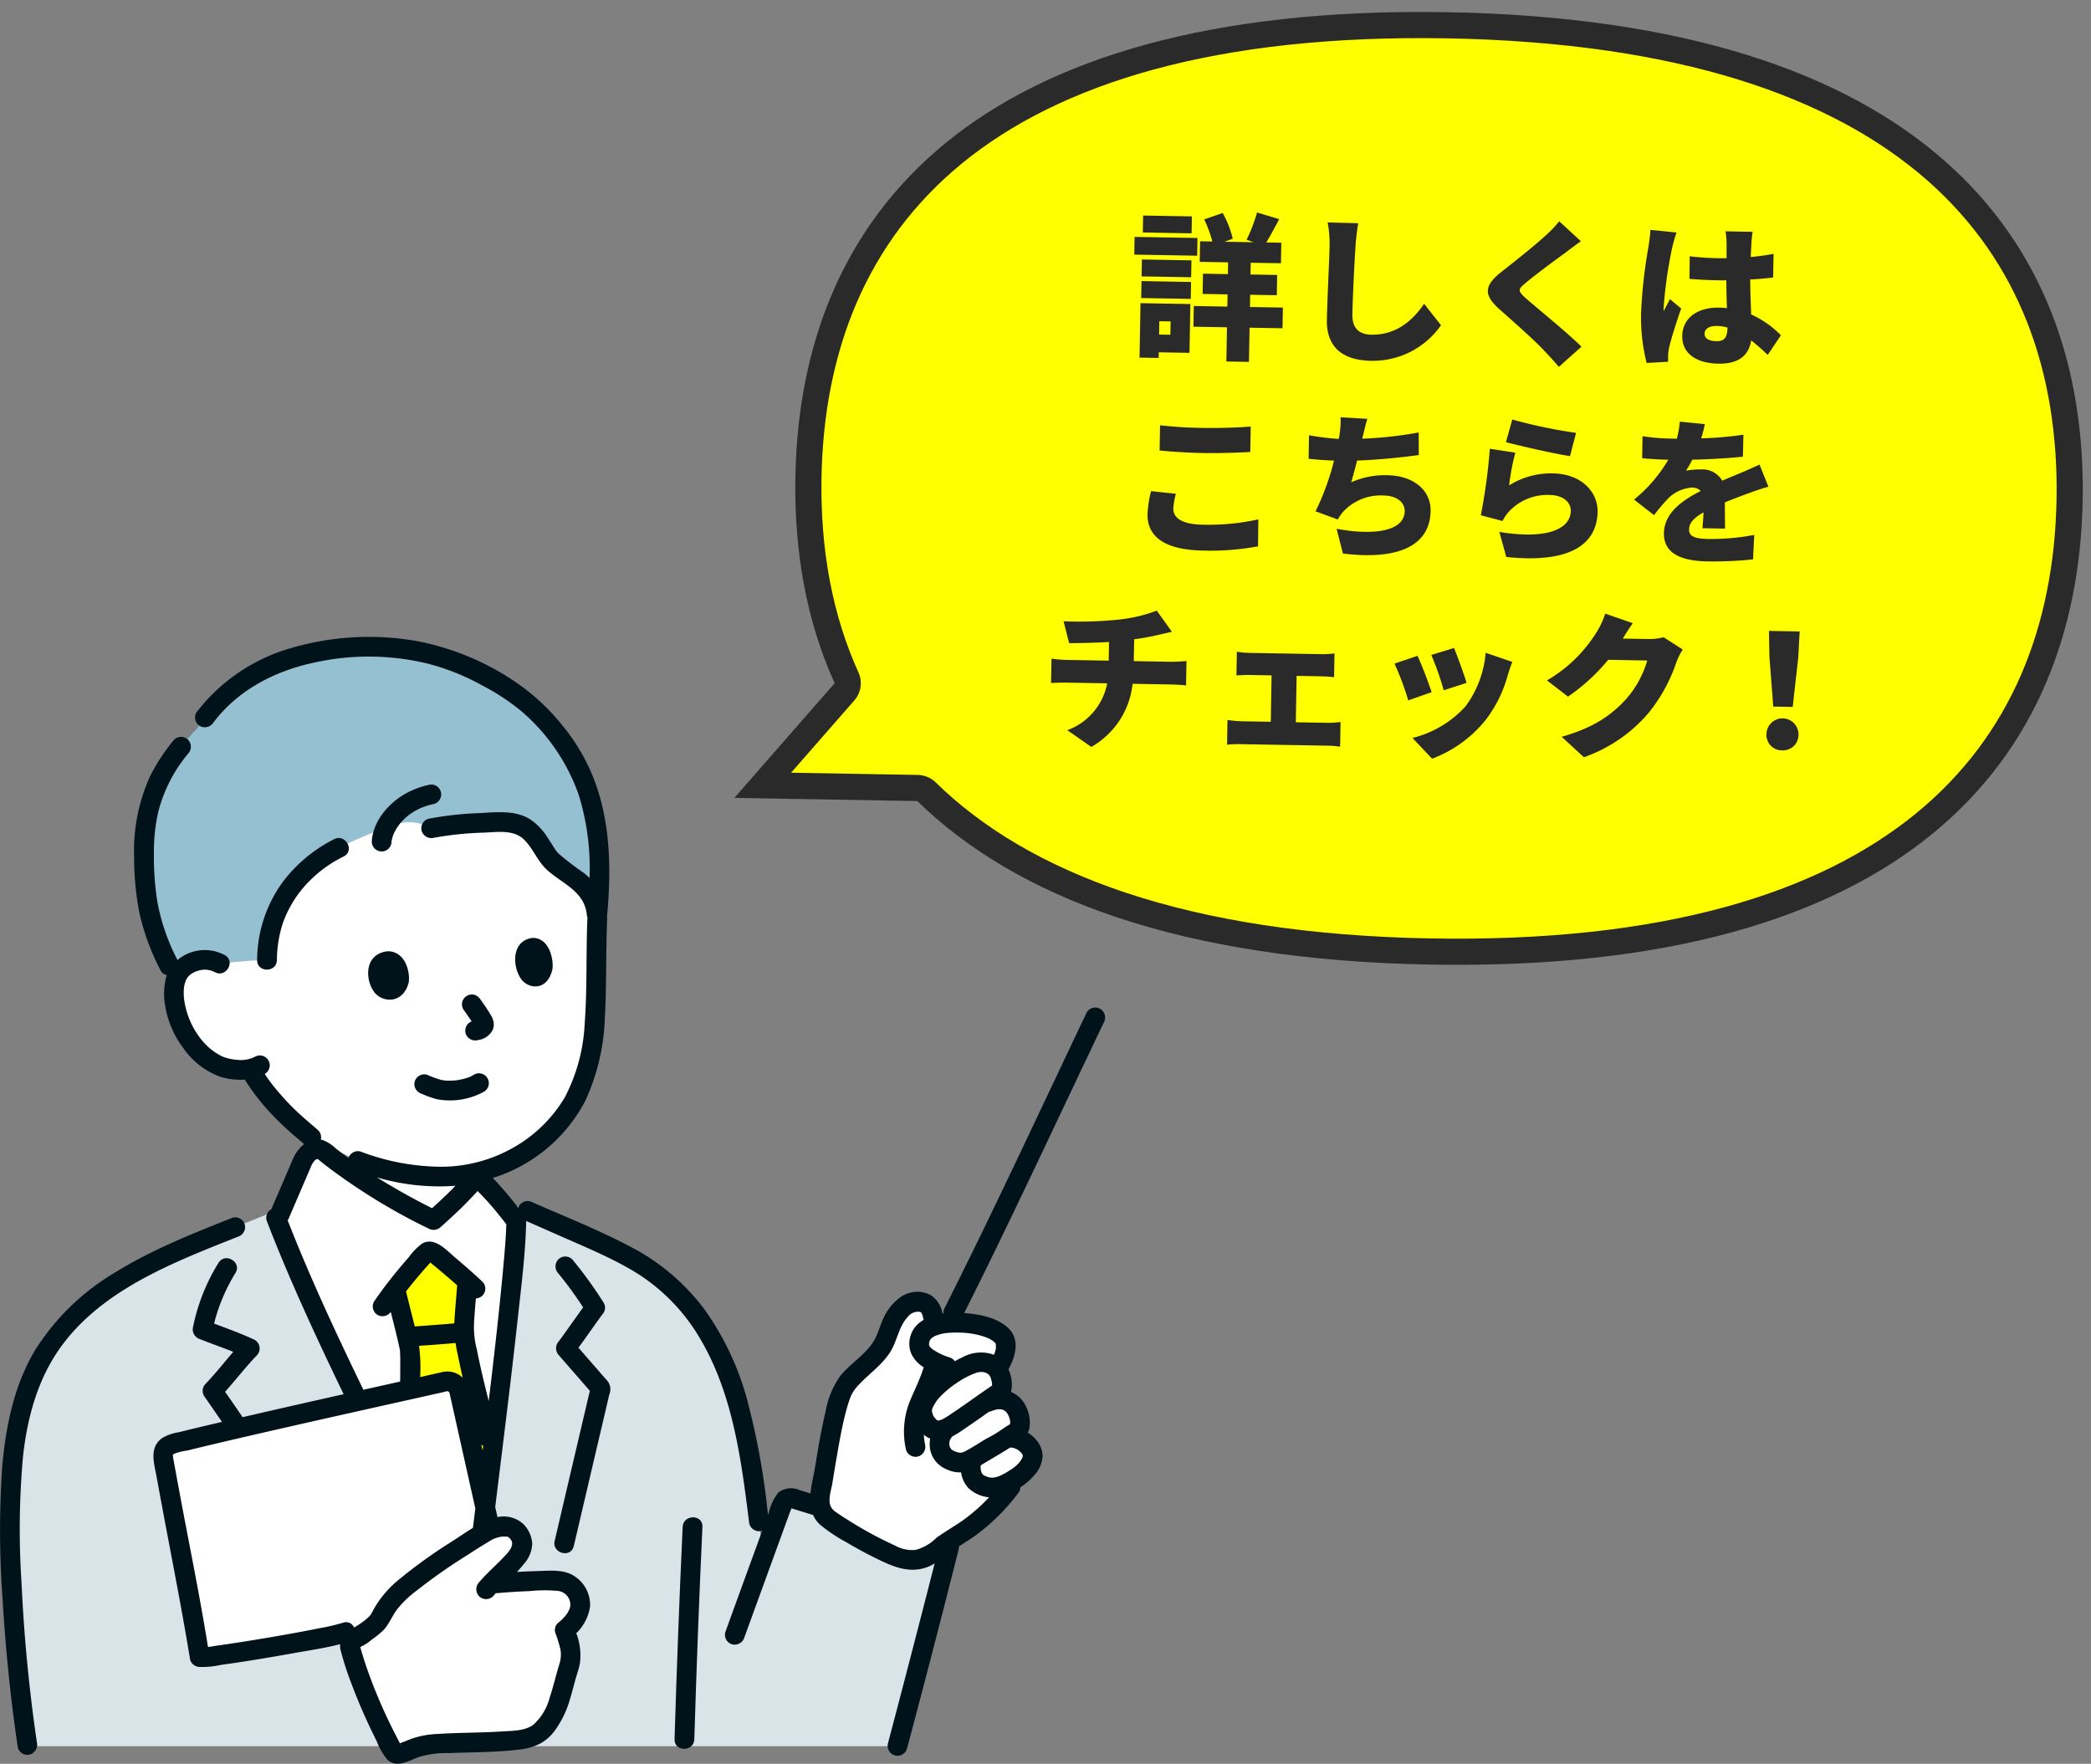
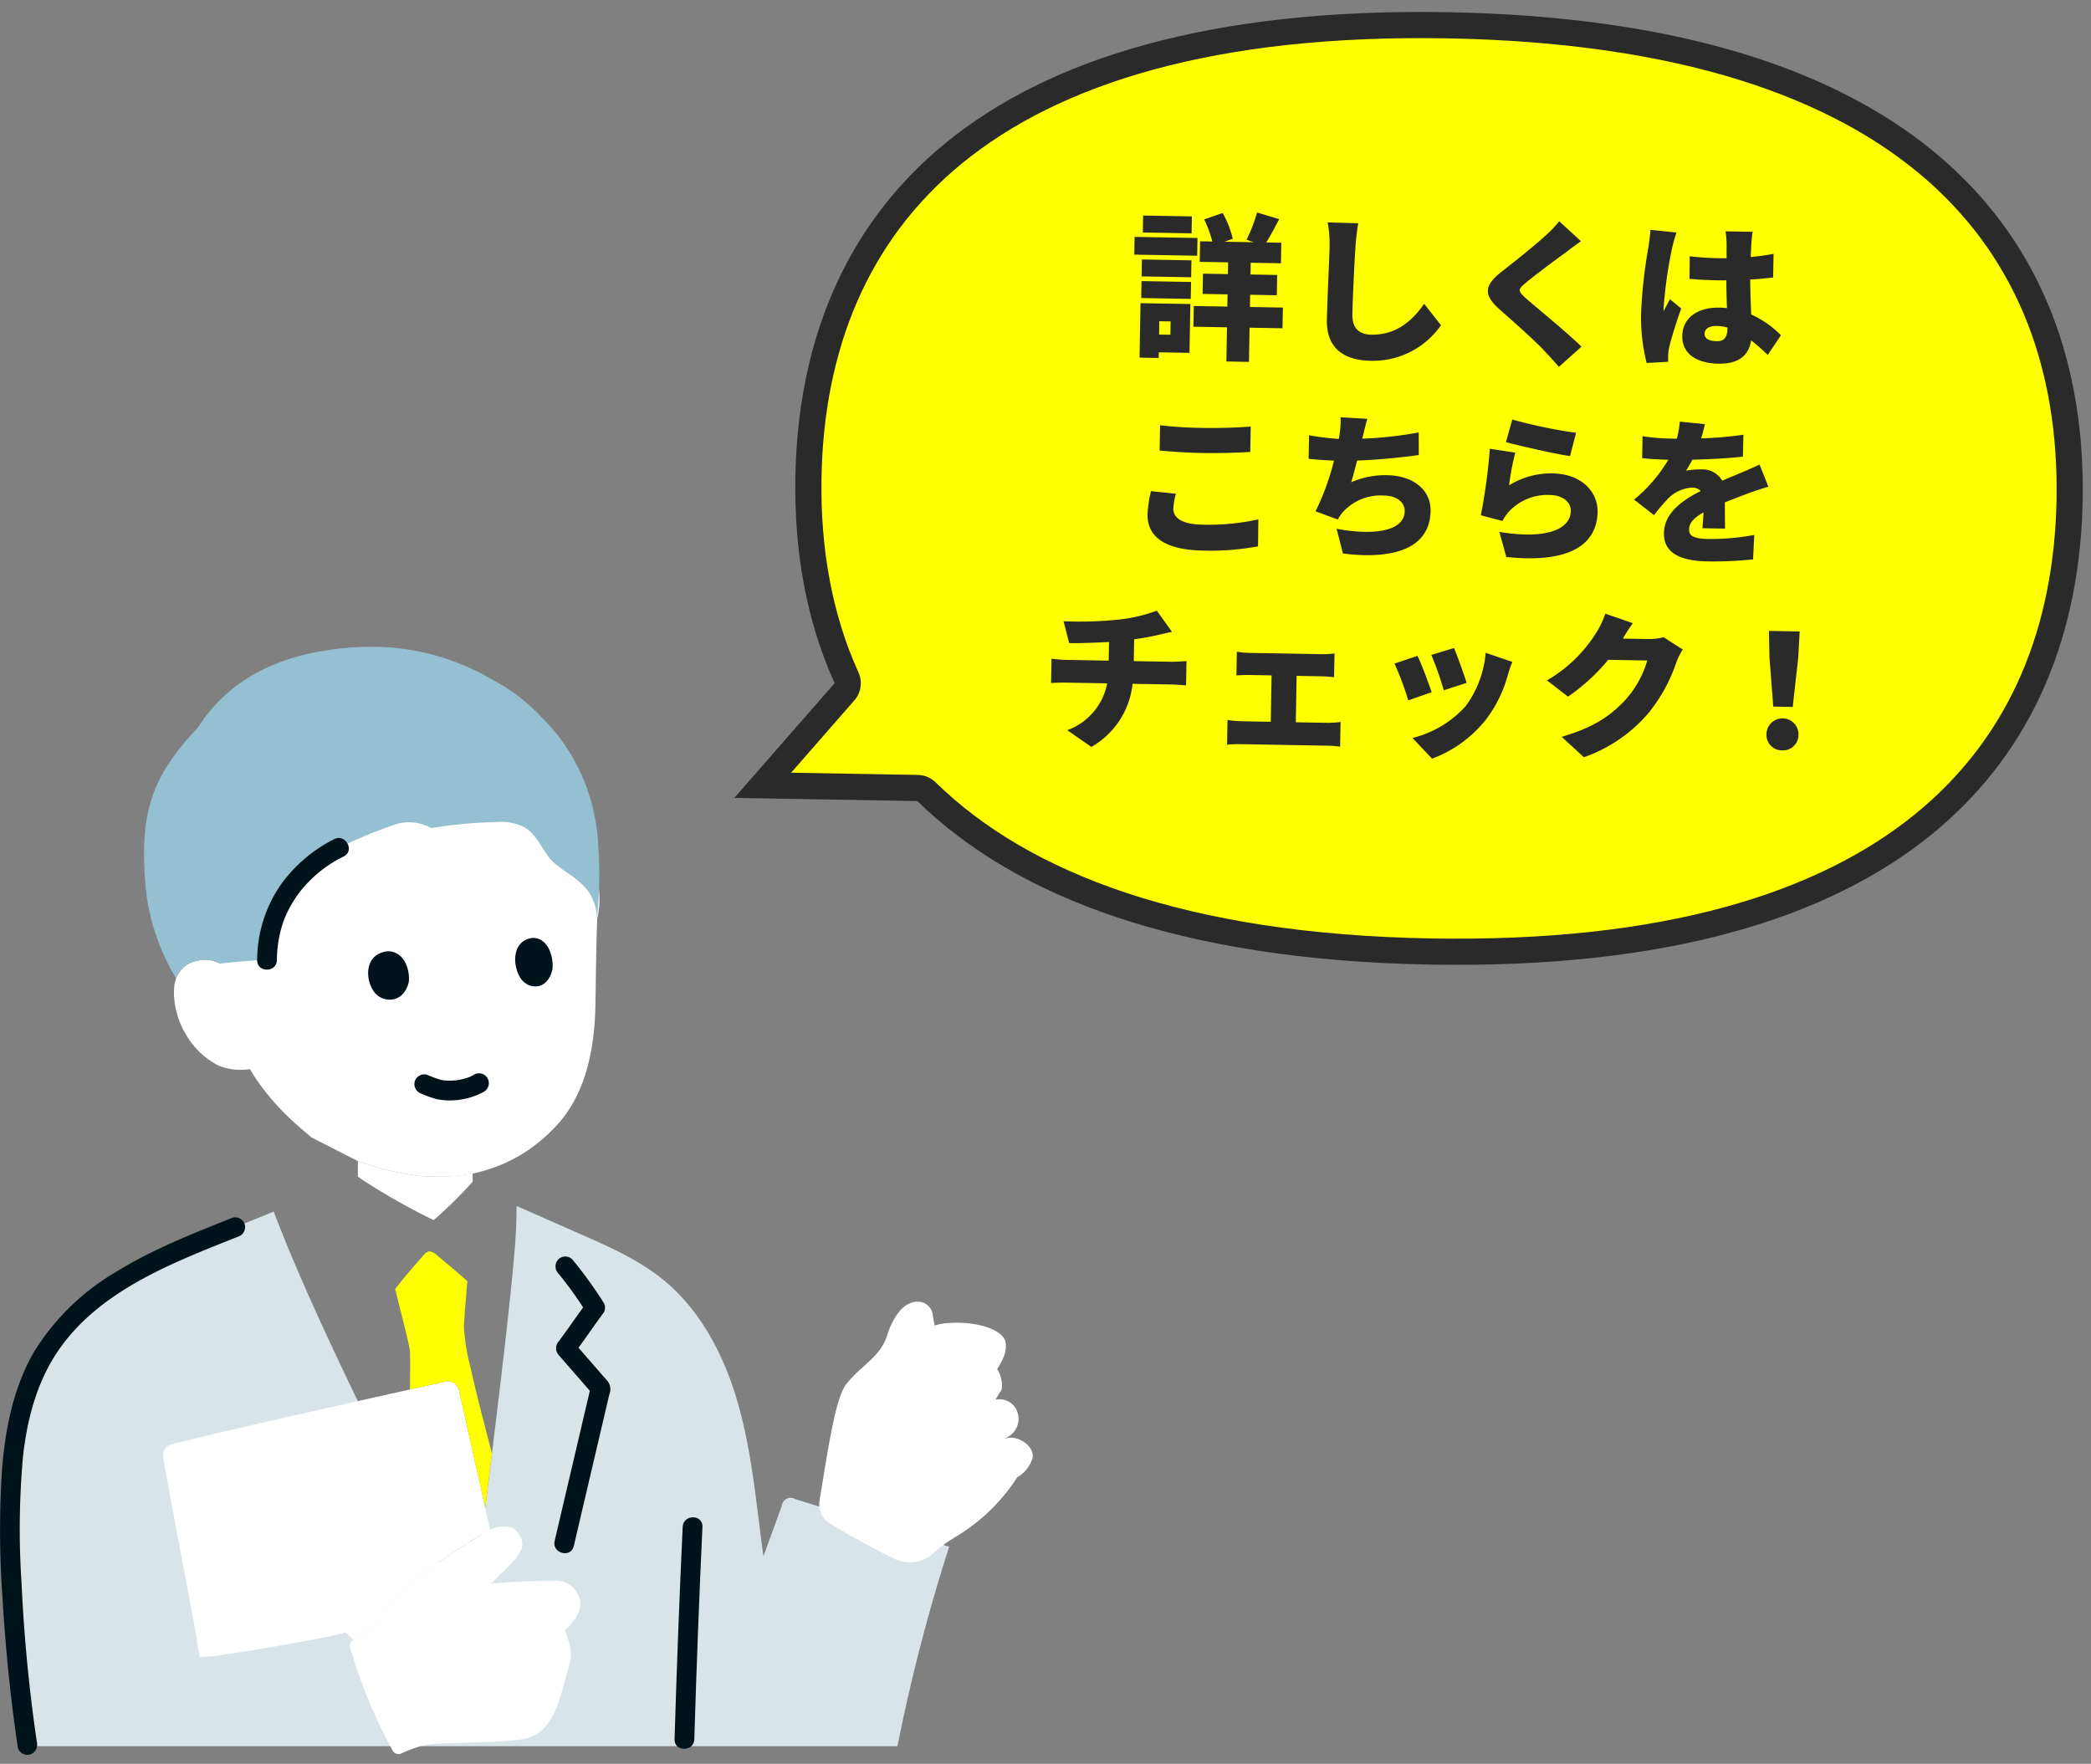
<svg xmlns="http://www.w3.org/2000/svg" width="319.941" height="269.865" viewBox="0 0 319.941 269.865">
  <rect x="0" y="0" width="319.941" height="269.865" fill="#808080" stroke="none" />
  <g id="img_top_check" transform="translate(-45.299 -360.135)">
    <g id="グループ_37" data-name="グループ 37" transform="translate(45.299 457.582)">
-       <path id="パス_347" data-name="パス 347" d="M175.693,172.124c1.745-14.159,3.758-30.951,3.876-36.709-.992-1.282-1.81-2.331-2.741-3.406-.7-.808-1.463-1.632-2.413-2.579a1.272,1.272,0,0,0-1.528-.055,67,67,0,0,1-5.971,5.873,85.938,85.938,0,0,1-16.744-10.459c-1.173-.955-2.537-.021-3.2,1.212l-3.6,8.37-.4.936c6.719,17.341,19.145,41.3,27.125,57.348h3.133c.313-3.217,1.334-11.316,2.468-20.53" transform="translate(-100.564 -46.015)" fill="#fff" />
      <path id="パス_348" data-name="パス 348" d="M129.789,65.783a4.665,4.665,0,0,0-3.421-.441,4.211,4.211,0,0,0-3.272,2.709c-.819,2.324.026,6.112,1.358,8.292a12.21,12.21,0,0,0,5.073,5.007,8.881,8.881,0,0,0,4.872.567c.256.43.42.707.42.707.623,1.052,2.037,2.864,2.037,2.864a39.033,39.033,0,0,0,4.8,5.031l2.132,1.838,7.12,3.631a43.065,43.065,0,0,0,9.063,2.227,32.433,32.433,0,0,0,3.244.161A23.639,23.639,0,0,0,180.688,91.2c4.76-4.648,6.409-11.463,6.569-18.851.093-4.261.092-8.884.294-13.519,0,0,4.578-16.149-20.065-16.149-32.342-.006-37.7,23.1-37.7,23.1" transform="translate(-96.159 -15.788)" fill="#fff" />
      <path id="パス_349" data-name="パス 349" d="M154.593,130.36q-.513-.336-1.024-.682v-2.4a43.067,43.067,0,0,0,9.063,2.227,32.432,32.432,0,0,0,3.244.161,26.812,26.812,0,0,0,5.261-.494v1.271a67.005,67.005,0,0,1-5.971,5.873,100.82,100.82,0,0,1-10.574-5.952" transform="translate(-98.813 -47.08)" fill="#fff" />
      <path id="パス_350" data-name="パス 350" d="M38.105,178.991c-.278,3.736-.278,7.483-.2,11.008a246.76,246.76,0,0,0,2.631,30.859H173.643a275.453,275.453,0,0,1,7.912-30.522l-23.525-7.272a1.358,1.358,0,0,0-2.079,1l-2.817,7.74c-1.17-8.475-1.827-17.189-4.5-25.374-2.108-6.468-5.573-12.66-10.848-16.956-3.718-3.024-8.164-4.995-12.551-6.927l-9.86-4.341-.047,2.313c-.194,9.5-5.554,49.076-6.343,57.239h-3.133c-8.191-16.472-21.066-41.278-27.646-58.709C65.04,144.582,49.48,149.1,42.448,161.989c-2.726,4.988-3.9,10.981-4.343,17" transform="translate(-36.324 -51.126)" fill="#d9e4e8" />
      <path id="パス_351" data-name="パス 351" d="M133.627,249.637a76.65,76.65,0,0,1-6.155-15.152,1.008,1.008,0,0,1,.489-1.134c1.4-.785,3.6-2.245,4.086-3.223,1.95-3.93,4.577-5.336,8.128-8a61.182,61.182,0,0,1,5.446-3.61c1.182-.721,3.254-2.3,4.677-2.425s2.186-.081,2.994,1.108a2.444,2.444,0,0,1,.386,2.374,9.387,9.387,0,0,1-1.931,2.533c-.831.86-1.842,1.777-2.717,2.7a95.27,95.27,0,0,1,9.594-.476,3.78,3.78,0,0,1,3.8,2.254,3.312,3.312,0,0,1,0,2.641,7.193,7.193,0,0,1-2.089,2.652c.756,2.288,1.323,3.447.571,5.772-.851,2.627-1.334,5.917-3.043,8.345a6.483,6.483,0,0,1-1.818,1.831,7.334,7.334,0,0,1-2.2.756c-4.482.654-10.6.372-14.849.863a21.334,21.334,0,0,0-3.729,1.333,1.016,1.016,0,0,1-1.28-.46q-.182-.343-.362-.689" transform="translate(-73.911 -79.919)" fill="#fff" />
      <path id="パス_352" data-name="パス 352" d="M150.652,199.5c-.534-2.864-1-5.378-1.3-7.061a1.778,1.778,0,0,1,1.306-2.031c9.4-2.4,33.773-7.772,41.858-9.592a1.778,1.778,0,0,1,2.119,1.341l4.764,21.321a34.48,34.48,0,0,0-3.287,2,61.177,61.177,0,0,0-5.446,3.61c-3.552,2.659-6.179,4.065-8.128,8-.485.978-2.688,2.438-4.086,3.223l-1.172-1.129c-2.845.934-20.982,4-22.333,3.794l-.135-.832-.511-3.155c-.836-4.519-2.426-12.921-3.65-19.479" transform="translate(-124.401 -66.87)" fill="#fff" />
      <path id="パス_353" data-name="パス 353" d="M35.027,164.044c.05.258.117.612.2,1.043a8.011,8.011,0,0,1,1.861-.37c4.417-.393,9.073,1.008,9.018,3.269.095,1.134-.285,2.1-1.328,3.781.7.842,1.054,3.113.421,3.529l-.668,1.129a2.93,2.93,0,0,1,2.935,1.094,3.156,3.156,0,0,1-1.015,4.59l-.5.291.34-.084c1.863-.459,4.222,1.367,3.919,3a5.156,5.156,0,0,1-2.36,3,28.576,28.576,0,0,1-8.543,8.553c-.828.534-1.684,1.025-2.489,1.592a15.972,15.972,0,0,0-1.728,1.41,5.393,5.393,0,0,1-6.025.909c-3.255-1.57-6.758-3.532-9.843-5.394a3.453,3.453,0,0,1-1.612-3.522c1.344-8.1,2.423-15.689,4.1-17.817,2.322-2.953,5.167-4.087,6.224-7.409.735-2.31,2.274-5.288,4.792-5.2a2.282,2.282,0,0,1,2.217,2.137s.032.166.089.468" transform="translate(107.787 -59.717)" fill="#fff" />
      <path id="パス_354" data-name="パス 354" d="M158.679,170.491a1.778,1.778,0,0,0-2.119-1.341c-1.375.31-3.229.724-5.393,1.207.044-3.019.04-5.384,0-5.893-.07-.984-1.476-6.23-2.142-9.034L148.9,155c1.406-1.827,2.827-3.465,4.435-5.271a1.448,1.448,0,0,1,.574-.445c.493-.171.993.195,1.394.529,1.656,1.386,3.036,2.52,4.674,4l-.067.353c-.121,1.834-.441,5.1-.488,6.692a33.248,33.248,0,0,0,.989,6.032c.756,3.387,1.8,7.472,2.653,10.745l.648,2.5c-.357,2.905-.706,5.712-1.027,8.317-2.084-9.364-4.005-17.962-4.005-17.962" transform="translate(-88.445 -55.205)" fill="#ff0" />
      <path id="パス_355" data-name="パス 355" d="M158.116,2.409a36.208,36.208,0,0,1,18.04,5.046,27.457,27.457,0,0,1,7.445,5.676,28.811,28.811,0,0,1,5.55,7.55,29.951,29.951,0,0,1,3.144,11.476,65.775,65.775,0,0,1-.156,11.809c-.226-5.9-5.37-6.612-7.448-9.468C183.543,32.918,182.718,31,181,30a8.057,8.057,0,0,0-4.4-.766,67.408,67.408,0,0,0-9.819.919,6.918,6.918,0,0,0-5.143-.677,69.452,69.452,0,0,0-8.976,3.683c-4.15,2.233-6.022,3.9-8.388,7.611a18.1,18.1,0,0,0-2.617,9.567c-2.52,0-7.225.545-7.225.545a4.665,4.665,0,0,0-3.421-.441,4.209,4.209,0,0,0-3.271,2.706A34.172,34.172,0,0,1,123.244,40.6c-1.53-13.421,1.253-18.768,7.868-25.88,5.36-8.3,13.714-11.229,22.146-12.091a42.112,42.112,0,0,1,4.858-.22" transform="translate(-100.798 -0.89)" fill="#95c0d2" />
      <path id="パス_357" data-name="パス 357" d="M171.21,173.539c0,.072,0,.09,0,0" transform="translate(-110.001 -64.194)" fill="#211715" />
      <g id="グループ_38" data-name="グループ 38" transform="translate(0 0)">
-         <path id="パス_358" data-name="パス 358" d="M4.258,122.6a7.059,7.059,0,0,1,2.542-.9q1.171-.291,2.345-.573c1.429-.345,2.86-.68,4.292-1.015-.912-1.331-1.822-2.665-2.75-3.985a1.526,1.526,0,0,1,.237-1.832c1.5-1.558,2.828-3.265,4.244-4.9-1.685-.685-3.413-1.27-5.1-1.944a1.566,1.566,0,0,1-1.056-1.86A29.948,29.948,0,0,1,12.9,95.787c1.008-1.663,3.622-.145,2.612,1.527h0a27.5,27.5,0,0,0-3.28,7.753c2.092.793,4.2,1.536,6.228,2.5a1.526,1.526,0,0,1,.306,2.375c-1.707,1.774-3.208,3.73-4.85,5.562q1.354,1.932,2.682,3.886,7.721-1.788,15.456-3.515c-4.206-8.73-8.305-17.54-11.788-26.587a1.522,1.522,0,0,1,.73-1.721l3.265-7.6A6.1,6.1,0,0,1,26,77.6c-1.436-1.238-2.9-2.453-4.222-3.809a34.652,34.652,0,0,1-4.853-6.05,10.244,10.244,0,0,1-3.789-.457,11.76,11.76,0,0,1-5.665-4.445,14.42,14.42,0,0,1-2.684-6.21A9.981,9.981,0,0,1,5,51.744,1.284,1.284,0,0,1,4.034,51a36.142,36.142,0,0,1-3.2-8.62A44.451,44.451,0,0,1,0,33.779a27.589,27.589,0,0,1,2.462-12.5,29.245,29.245,0,0,1,3.648-5.54,1.523,1.523,0,0,1,2.139,0,1.548,1.548,0,0,1,0,2.139A22.432,22.432,0,0,0,3.663,26.9a27.167,27.167,0,0,0-.637,5.944,44.68,44.68,0,0,0,.513,7.607A31.739,31.739,0,0,0,6.631,49.44a6.487,6.487,0,0,1,7.239-.754c1.709.933.185,3.545-1.527,2.612v0a3.316,3.316,0,0,0-2.631-.189,3.437,3.437,0,0,0-1.031.5,2.384,2.384,0,0,0-.31.276,1.625,1.625,0,0,0-.2.227c-.075.112-.142.227-.207.345-.014.025-.052.111-.082.175-.024.081-.084.259-.1.3a4.444,4.444,0,0,0-.149.684,8.341,8.341,0,0,0,.109,2.437c.6,3.308,2.715,6.777,5.876,8.2.023,0,.252.089.319.11.219.069.441.126.667.179a7.234,7.234,0,0,0,1.2.175,4.767,4.767,0,0,0,2.713-.491,1.513,1.513,0,0,1,1.526,2.611c-.021.013-.045.02-.067.032.4.6.822,1.184,1.264,1.753-.146-.2.141.182.215.269q.435.528.882,1.046.819.945,1.695,1.834c1.3,1.323,2.735,2.51,4.14,3.723a1.52,1.52,0,0,1,.391,1.423c.074.014.147.025.222.044a5.829,5.829,0,0,1,2.059,1.3q.957.761,1.946,1.48a1.522,1.522,0,0,1,1.84-1,35.234,35.234,0,0,0,12.413,2.331,22.338,22.338,0,0,0,10.786-2.822,21.258,21.258,0,0,0,8.109-7.876,27.158,27.158,0,0,0,3-11.2c.4-5.356.189-10.763.416-16.13,0-.037.011-.069.014-.1a1.544,1.544,0,0,1-.115-.543c-.436-3.514-3.667-4.588-6.049-6.724-1.464-1.314-2.125-3.245-3.5-4.622-1.583-1.587-4.037-1.2-6.077-1.108a50.431,50.431,0,0,0-7.773.791,1.549,1.549,0,0,1-1.86-1.057,1.526,1.526,0,0,1,1.056-1.86h0a52.5,52.5,0,0,1,7.8-.86c2.555-.135,5.4-.479,7.693.921a9.106,9.106,0,0,1,2.7,2.8c.332.491.64,1,.965,1.495a4.789,4.789,0,0,0,.756,1,47.927,47.927,0,0,0,3.963,3.031,9.123,9.123,0,0,1,.754.691,37.892,37.892,0,0,0-1.657-12.725,29.792,29.792,0,0,0-8.688-12.728,33.377,33.377,0,0,0-5.986-3.966A35.528,35.528,0,0,0,44.957,4.1a38.323,38.323,0,0,0-17.471-.151c-6,1.29-11.584,4.176-15.349,9.144a1.56,1.56,0,0,1-2.069.543,1.522,1.522,0,0,1-.542-2.069h0A27.849,27.849,0,0,1,24.3,1.63,42.309,42.309,0,0,1,43.074.607,40.225,40.225,0,0,1,59.243,7.53a32.949,32.949,0,0,1,6.34,6.092,30.308,30.308,0,0,1,4.348,7.112c2.947,6.843,3.111,14.471,2.45,21.791a1.608,1.608,0,0,1-.02.166,1.687,1.687,0,0,1,.02.344h0c-.215,5.07-.08,10.158-.359,15.224a32.723,32.723,0,0,1-2.98,12.7A23.992,23.992,0,0,1,54.871,82.785c.485.464.923,1,1.359,1.485.891.989,1.722,2.026,2.542,3.073a1.518,1.518,0,0,1,.126-.282,1.55,1.55,0,0,1,2.069-.543c4.993,2.2,10.136,4.23,14.958,6.784a33.085,33.085,0,0,1,11.441,9.733,43.317,43.317,0,0,1,6.326,13.3,112.107,112.107,0,0,1,3.291,18.014l.123-.337a7.725,7.725,0,0,1,1.456-3.077,3.2,3.2,0,0,1,3.3-.374c.543.166,1.086.336,1.629.5.128-1.4.5-2.839.714-4.135.466-2.821.927-5.652,1.6-8.433a13.273,13.273,0,0,1,2.265-5.447c1.561-1.911,3.9-3.252,5.154-5.4.671-1.146.945-2.492,1.56-3.674a7.829,7.829,0,0,1,2.654-3.067,4.437,4.437,0,0,1,4.3-.272,3.991,3.991,0,0,1,1.922,2.811c.007.032.005.061.01.093.053-.008.106-.013.159-.02a1.522,1.522,0,0,1,.166-.794c6.2-12.287,12.043-24.744,17.925-37.18q1.913-4.044,3.834-8.084a1.527,1.527,0,0,1,2.069-.543A1.545,1.545,0,0,1,148.367,59C142.782,70.7,137.3,82.448,131.63,94.1q-2.286,4.7-4.629,9.363c.067,0,.136.007.2.012,2.219.176,4.687.653,6.417,2.161,1.995,1.738,1.277,4.411.162,6.432a4.373,4.373,0,0,1,.207.544,5.247,5.247,0,0,1,.187,2.926,4.288,4.288,0,0,1,2.21,2.059,5.5,5.5,0,0,1,.6,3.441,2.659,2.659,0,0,1-.251.728,5.02,5.02,0,0,1,1.241,1.037,3.929,3.929,0,0,1,1.03,2.5,4.738,4.738,0,0,1-1.183,2.871,10.687,10.687,0,0,1-2.219,1.956,1.5,1.5,0,0,1-.195.7,31.555,31.555,0,0,1-6.438,6.484c-.889.666-1.833,1.242-2.768,1.835a1.53,1.53,0,0,1-.039.457q-3.854,15.29-7.914,30.528a1.513,1.513,0,0,1-2.916-.8q3.637-13.768,7.152-27.562a6.581,6.581,0,0,1-1.073.535c-2.988,1.142-5.714-.235-8.368-1.555q-2.061-1.025-4.037-2.212a23.951,23.951,0,0,1-4.064-2.716,4.491,4.491,0,0,1-1.05-1.463l-2.277-.705c-.151-.045-.731-.227-1.045-.326a4.628,4.628,0,0,1-.231.606q-1.155,3.168-2.309,6.337l-4.663,12.82a1.553,1.553,0,0,1-1.86,1.056,1.524,1.524,0,0,1-1.056-1.858q2.646-7.3,5.307-14.588l.351-.963a1.523,1.523,0,0,1-.521.1,1.55,1.55,0,0,1-1.512-1.512h0c-1.265-10.121-2.646-20.7-8.38-29.406A29.269,29.269,0,0,0,75.37,96.443c-2.994-1.677-6.162-3.014-9.3-4.395l-6.08-2.677c0,.01,0,.018,0,.028-.108,4.915-.74,9.84-1.274,14.721-.764,6.994-1.614,13.977-2.474,20.959q-.5,4.031-.995,8.061l.345,1.544a4.44,4.44,0,0,1,3.929,1.029A4.675,4.675,0,0,1,60.91,138.7a4.858,4.858,0,0,1-1.283,3.155c-.333.423-.69.824-1.059,1.214q1.572-.091,3.145-.133c1.808-.045,3.961-.3,5.567.727a5.207,5.207,0,0,1,2.476,4.74,7.157,7.157,0,0,1-2.106,4.045,9.313,9.313,0,0,1,.554,4.615c-.149.83-.45,1.627-.675,2.438-.267.962-.508,1.93-.8,2.885a15.246,15.246,0,0,1-2.287,4.852,6.91,6.91,0,0,1-2.306,2.09,9,9,0,0,1-2.955.882c-3.669.485-7.383.423-11.074.578a14.717,14.717,0,0,0-4.523.589c-1.571.567-3.414,1.82-4.9.35a10.421,10.421,0,0,1-1.566-2.747q-.737-1.471-1.425-2.965c-.875-1.905-1.692-3.844-2.424-5.806a45.051,45.051,0,0,1-1.633-5.024,2.593,2.593,0,0,1-.113-1.07c-2.362.629-4.847.968-7.23,1.4-3.644.653-7.3,1.272-10.969,1.768a13.436,13.436,0,0,1-3.3.325,1.558,1.558,0,0,1-1.459-1.11c-1.2-7.4-2.664-14.744-4.041-22.112q-.558-2.985-1.108-5.971c-.369-2.01-1.137-4.368.841-5.809m120.9-.226a1.648,1.648,0,0,0-.408.8.4.4,0,0,1-.014.045v.006c-.006.1,0,.195-.005.293,0,.033,0,.066.007.1s.035.151.045.186.03.1.044.147.033.074.041.089c.033.058.153.217.149.226.044.045.088.09.135.132l.062.034c.076.04.379.188.37.194.188.063.378.119.571.163.02.005.078.013.118.018.075.006.15.011.225.011.035,0,.071,0,.106,0a1.8,1.8,0,0,1,.331-.109l-.117.034a1.739,1.739,0,0,0,.206-.081c.126-.063.257-.126.384-.2.337-.18.667-.372.995-.567.563-.337,1.116-.693,1.676-1.033s1.134-.6,1.685-.941c.4-.246.78-.512,1.168-.771.217-.145.435-.29.656-.429q.126-.081.259-.161l.168-.1a.313.313,0,0,1,.021-.048c0-.144,0-.285,0-.428l0-.023c-.027-.116-.05-.231-.082-.347-.026-.091-.055-.182-.085-.272-.013-.041-.036-.1-.053-.134a5.125,5.125,0,0,0-.268-.481v0c-.072-.08-.147-.154-.219-.234l-.035-.031c-.054-.035-.166-.113-.187-.124-.051-.03-.1-.055-.158-.081-.028-.006-.112-.032-.173-.047-.037-.009-.074-.017-.112-.025-.005.008-.269-.021-.292-.019-.08,0-.161,0-.24.01l-.026,0-.163.033a7.264,7.264,0,0,0-.921.3,1.579,1.579,0,0,1-.193.032l-.333.234c-1.273.9-2.554,1.793-3.849,2.663-.033.026-.062.056-.1.08a1.561,1.561,0,0,1-.147.087h0a12.379,12.379,0,0,1-1.175.7c-.021.024-.036.05-.058.073m-.021,2.013c-.052-.037-.1-.055,0,0m10.817.755.012.038c0-.006,0-.02-.012-.038m.038.128c0-.047-.006-.066-.009-.049s.006.03.009.049m-1.96-5.284c.013.219.011.081,0,0M122.1,118.6a4.211,4.211,0,0,0,.115.413c.016.038.039.1.046.109a4.142,4.142,0,0,0,.241.4c-.113-.164.285.252.243.249a1.474,1.474,0,0,0,.161.1c-.017-.025.264.064.072.026.066.013.1.021.123.027-.014-.009-.016-.021.048-.035a2.531,2.531,0,0,0,.405-.119,9.944,9.944,0,0,0,1.236-.73c.027-.018.05-.04.078-.057v0c1.831-1.222,3.618-2.507,5.424-3.765q.491-.342.987-.677c0-.075-.02-.32-.018-.363a4.6,4.6,0,0,0-.123-.562c-.033-.115-.071-.228-.109-.341-.021-.063-.13-.248-.006-.015-.04-.075-.077-.149-.12-.222a.312.312,0,0,1-.034-.071c-.018-.013-.04-.029-.071-.055-.108-.088-.135-.115-.134-.119-.064-.043-.127-.085-.194-.122a1.828,1.828,0,0,0-.541-.178,2.407,2.407,0,0,0-.978.074A12.035,12.035,0,0,0,126,114.066a14.6,14.6,0,0,0-2.35,1.868c-.183.177-.362.359-.531.55-.063.071-.125.144-.186.217l-.085.112a7.711,7.711,0,0,0-.445.705c-.057.1-.108.21-.166.315-.126.221,0,.049-.112.242a.813.813,0,0,0-.032.106,2.2,2.2,0,0,0-.007.37c0-.067-.067-.258.009.053m9.661-10.574a1.064,1.064,0,0,1-.084-.074c-.038-.035-.212-.18-.227-.2-.1-.069-.2-.136-.306-.2a4.147,4.147,0,0,0-.841-.4,11.681,11.681,0,0,0-2.462-.594,15.946,15.946,0,0,0-2.937-.09,7.99,7.99,0,0,0-1.224.142,6.876,6.876,0,0,0-1.086.332c-.137.069-.269.146-.4.226-.016.01-.086.061-.132.1l-.057.051c-.049.044-.123.13-.149.157-.048.081-.1.175-.11.183-.025.078-.05.156-.073.235-.006.018-.016.065-.026.112-.006.068-.017.179-.019.212a.648.648,0,0,1,0,.078c.014.037.042.114.06.172s.067.115.1.164c.059.062.115.125.177.185.037.036.173.149.212.184a9.719,9.719,0,0,0,2.593,1.241,1.538,1.538,0,0,1,.8.575c.367-.2.74-.392,1.12-.566a5.9,5.9,0,0,1,4.507-.536c.117.04.228.09.34.139.04-.084.084-.166.121-.252a4.725,4.725,0,0,0,.149-.481c.02-.078.037-.158.052-.237,0-.02.006-.028.008-.038,0-.027,0-.057,0-.1,0-.155-.022-.315-.011-.471a.217.217,0,0,1,.006-.042c-.006-.014-.01-.025-.017-.046s-.018-.038-.03-.055a.641.641,0,0,1-.055-.1m4.145,17.586c-.126.227.005-.021.026-.089s.036-.132.055-.2a.132.132,0,0,0,0-.014c-.021-.081-.047-.188-.05-.2-.028-.048-.066-.1-.073-.117-.029-.04-.055-.081-.081-.123l-.015-.014c-.095-.1-.189-.192-.287-.287-.042-.041-.089-.076-.134-.115.239.214.04.032-.03-.01-.12-.072-.238-.148-.363-.212-.047-.024-.1-.046-.144-.069l-.048-.012c-.147-.036-.282-.067-.416-.107-.055,0-.11-.007-.165-.008s-.11,0-.164.006c-1.321.843-2.682,1.622-4.026,2.431-.139.091-.282.175-.425.26a.037.037,0,0,1-.006.011l0-.008-.009.006c-.014.029,0,.021.007,0a.7.7,0,0,1-.029.112c0,.027-.008.054-.006.081-.005.127.016.258.01.384.008.04.014.082.023.122.025.111.054.221.089.33.012.037.025.074.039.11s.042.084.064.123c.035.061.153.171.085.122a.7.7,0,0,1,.055.051c.047.031.093.064.142.093.11.066.225.12.339.179-.252-.132.149.047.259.078.13.037.261.063.392.093h0a.651.651,0,0,0,.13.008l.058,0c.127.005.254-.009.38-.006.086-.026.18-.04.268-.064.177-.047.35-.105.522-.166,0,0,.069-.028.112-.045l.106-.047q.5-.242.977-.528c.289-.173.574-.352.851-.543.041-.028.248-.187.267-.2.137-.114.272-.23.4-.353.106-.1.21-.209.309-.315.049-.054.1-.11.144-.166l.01-.012.018-.028c.08-.118.158-.237.227-.362.034-.063.063-.126.1-.189m-28.508,8.3c.617.437,1.257.844,1.9,1.249q1.754,1.111,3.581,2.1,1.727.933,3.515,1.746a5.487,5.487,0,0,0,3.134.7,6.949,6.949,0,0,0,3.19-1.814c.037-.028.077-.053.114-.081a1.331,1.331,0,0,1,.379-.27c1.133-.8,2.346-1.488,3.486-2.284a26.847,26.847,0,0,0,4.129-3.609,5.322,5.322,0,0,1-3.195-1.447,4.428,4.428,0,0,1-1.083-2.369,4.81,4.81,0,0,1-2.3-.5,4.146,4.146,0,0,1-2.391-2.781,4.7,4.7,0,0,1-.042-1.885,4.491,4.491,0,0,1-.973-.58,9.721,9.721,0,0,0,.183,1.454,1.55,1.55,0,0,1-1.056,1.86,1.527,1.527,0,0,1-1.861-1.056,12.568,12.568,0,0,1,.516-7.2c.726-1.806,1.641-3.531,2.2-5.394a4.8,4.8,0,0,1-1.988-2.29,4.107,4.107,0,0,1,1.244-4.445,5.7,5.7,0,0,1,.745-.519,1.649,1.649,0,0,1-.072-.229h0c-.029-.142-.063-.281-.1-.421-.006-.022-.04-.124-.055-.171-.013-.03-.026-.058-.028-.061-.143-.272-.156-.32-.434-.355a1.965,1.965,0,0,0-1.744.781c-1.441,1.526-1.616,3.721-2.725,5.434-1.243,1.919-3.13,3.224-4.683,4.86a6.231,6.231,0,0,0-1.278,1.774c-.028.07-.111.267-.127.31q-.1.271-.193.546c-.147.441-.278.89-.4,1.34-.624,2.311-1.04,4.679-1.449,7.036-.239,1.386-.468,2.78-.693,4.171-.173,1.062-.711,2.507-.238,3.551a2.229,2.229,0,0,0,.8.858M48.923,84A33.617,33.617,0,0,1,37.157,82.7q4.1,2.551,8.426,4.716c1.03-.933,2.05-1.878,3.029-2.863.19-.191.369-.392.556-.585-.082.008-.163.021-.245.028m3.4.548c-.035-.031-.036-.026,0,0M56.48,96.441c.2-2.181.4-4.372.47-6.563-.741-.953-1.488-1.9-2.278-2.815q-.678-.784-1.393-1.535c-.238-.251-.491-.491-.726-.746-.076.084-.151.168-.229.251q-.319.35-.644.693Q51,86.444,50.3,87.137c-1.1,1.088-2.245,2.134-3.4,3.164a1.576,1.576,0,0,1-1.833.237,92.565,92.565,0,0,1-15.66-9.6c-.309-.24-.616-.483-.922-.726a3.574,3.574,0,0,0-.394-.322c-.362-.028-.747.567-.9.856-.13.252-.227.529-.34.79l-1.827,4.257-1.43,3.326a1.494,1.494,0,0,1-.105.143c3.439,8.821,7.47,17.409,11.585,25.934q2.58-.577,5.159-1.155l.469-.1c.015-1.215.026-2.431.016-3.646,0-.361-.04-.73-.03-1.089,0,.067,0,.11,0,.143a1.861,1.861,0,0,0-.027-.254c-.043-.229-.094-.457-.144-.685-.381-1.716-.82-3.419-1.252-5.124a1.547,1.547,0,0,1-2.009.464,1.526,1.526,0,0,1-.542-2.069q1.67-2.421,3.545-4.69c.589-.716,1.193-1.421,1.8-2.12a9.5,9.5,0,0,1,1.963-2.016c1.927-1.168,3.822,1.042,5.164,2.171,1.4,1.179,2.776,2.387,4.114,3.639a1.5,1.5,0,0,1-1.011,2.551c-.111,1.318-.225,2.635-.291,3.955a13.623,13.623,0,0,0,.441,3.872c.522,2.641,1.152,5.261,1.813,7.874.825-6.816,1.6-13.638,2.23-20.472m-11.154-.717c-.018.02-.034.042-.053.06q-1.921,2.11-3.672,4.363c.431,1.793.9,3.577,1.341,5.369a1.568,1.568,0,0,1,.324-.043q2.859-.2,5.717-.439c.1-1.943.3-3.881.439-5.822q-.88-.785-1.779-1.549Q46.823,96.97,46,96.283c-.234-.175-.457-.364-.675-.56m4.158,13.929c-.127-.532-.223-1.071-.3-1.611q-2.792.242-5.589.432a25.933,25.933,0,0,1,.171,4.779l1.332-.3c.63-.141,1.26-.29,1.89-.425a3.4,3.4,0,0,1,3.29.823c-.282-1.231-.55-2.463-.791-3.7m3.92,14.125a1.285,1.285,0,0,1-.285-.18l.2.884q.043-.353.088-.7M40.8,169.544a.517.517,0,0,0,.064.106c.087-.015.031-.06-.064-.106m-5.881-13.887q.343,1.144.735,2.272a79.081,79.081,0,0,0,4.215,9.805q.347.686.7,1.367c.014.026.054.106.1.2a4.378,4.378,0,0,1,.66-.262c.343-.142.687-.282,1.035-.415a13.311,13.311,0,0,1,4.018-.761c3.283-.22,6.578-.175,9.862-.387,1.543-.1,3.528-.055,4.833-1.023a8.422,8.422,0,0,0,2.5-4.142c.548-1.635.934-3.321,1.433-4.971a4.813,4.813,0,0,0,.238-2.313,19.911,19.911,0,0,0-.812-2.655,1.466,1.466,0,0,1,.389-1.471c.819-.64,1.944-1.771,1.92-2.9a2.161,2.161,0,0,0-1.851-2.026,22.981,22.981,0,0,0-4.426.026q-2.476.094-4.945.315a1.543,1.543,0,0,1-.163-.018c-.147.162-.294.323-.436.49a1.525,1.525,0,0,1-2.139,0,1.543,1.543,0,0,1,0-2.139c1.12-1.323,2.435-2.451,3.626-3.7.815-.858,2.237-2.182.832-3.222a1.543,1.543,0,0,0-.189-.063,5.9,5.9,0,0,0-.747,0,4.568,4.568,0,0,0-2.079.792c-1.461.86-2.885,1.807-4.317,2.716-2.365,1.5-4.671,3.17-6.878,4.9a15.511,15.511,0,0,0-2.749,2.662c-.832,1.076-1.28,2.4-2.261,3.362A13.868,13.868,0,0,1,36.39,153.4,7.721,7.721,0,0,1,34.6,154.56c0,.02.012.038.016.057q.145.521.3,1.039m-28.94-30,.1.533q.478,2.637.972,5.27c1.408,7.561,2.961,15.1,4.188,22.691l.064.394a10.171,10.171,0,0,0,1.161-.173l.306-.04.456-.063q.587-.082,1.173-.169,1.316-.2,2.63-.406c3.747-.6,7.49-1.242,11.21-1.99a33.838,33.838,0,0,0,3.727-.862,1.323,1.323,0,0,1,1.689.733c.319-.191.638-.381.943-.592a8.946,8.946,0,0,0,1.5-1.238,4.4,4.4,0,0,0,.449-.756c.226-.42.471-.83.737-1.227a16.3,16.3,0,0,1,3.132-3.445,77.613,77.613,0,0,1,8.086-5.826c1.1-.7,2.2-1.473,3.34-2.166q.184-1.48.369-2.961l-2.375-10.629-1.478-6.612a2.785,2.785,0,0,0-.1-.43c-.176-.441-.492-.239-.9-.147q-2.1.471-4.192.938c-8.057,1.8-16.115,3.592-24.16,5.443-3.62.833-7.24,1.672-10.848,2.561a8.787,8.787,0,0,0-2.016.5c-.222.126-.2.114-.221.362.013-.148.042.209.059.3" transform="translate(20.524 0)" fill="#00121a" />
        <path id="パス_359" data-name="パス 359" d="M209.181,179.081c.539-6.191,1.822-12.492,5.065-17.876a36.363,36.363,0,0,1,12.272-11.861c5.612-3.477,11.8-5.908,17.913-8.342a1.523,1.523,0,0,1,1.86,1.056,1.549,1.549,0,0,1-1.056,1.861c-9.881,3.934-21.025,8.151-27.354,17.235-3.355,4.817-4.879,10.574-5.52,16.35a124.448,124.448,0,0,0-.227,19.416,244.416,244.416,0,0,0,2.346,24.358,1.562,1.562,0,0,1-1.056,1.86,1.523,1.523,0,0,1-1.86-1.056Q209.9,210.8,209.237,199.4a142.82,142.82,0,0,1-.056-20.324" transform="translate(-208.837 -52.138)" fill="#00121a" />
        <path id="パス_360" data-name="パス 360" d="M97.778,216.112Z" transform="translate(9.7 -79.942)" fill="#00121a" />
        <path id="パス_361" data-name="パス 361" d="M102.042,215.256q-.752,16.246-1.242,32.5c-.058,1.942-3.083,1.953-3.024,0q.49-16.256,1.242-32.5c.089-1.938,3.115-1.949,3.024,0" transform="translate(5.436 -79.086)" fill="#00121a" />
-         <path id="パス_362" data-name="パス 362" d="M166.808,40.6l-.1.082a9.512,9.512,0,0,0-.972.94c-.077.086-.151.172-.224.26a1.577,1.577,0,0,0-.091.13l.067-.108c-.1.159-.223.306-.326.463a9.333,9.333,0,0,0-.585,1.049l0,.007c-.018.047-.037.094-.054.141-.059.16-.111.323-.156.488-.038.14-.067.282-.1.423,0,.038-.007.077-.009.115a1.512,1.512,0,1,1-3.024,0v0c.178-3.169,2.629-5.964,5.314-7.417a12.935,12.935,0,0,1,3.375-1.251,1.512,1.512,0,1,1,.8,2.916,12.082,12.082,0,0,0-1.793.534l-.122.049-.025.011c-.129.063-.26.119-.387.183q-.327.162-.641.347-.346.2-.674.432a2.343,2.343,0,0,1-.281.2m.043-.035.018-.014-.015.012,0,0" transform="translate(-104.348 -13.27)" fill="#00121a" />
        <path id="パス_363" data-name="パス 363" d="M171.477,45.623c-.084.134-.052.079,0,0" transform="translate(-110.403 -16.876)" fill="#00121a" />
        <path id="パス_364" data-name="パス 364" d="M195.4,49.032c1.712-.926,3.241,1.684,1.527,2.611A19.248,19.248,0,0,0,190.17,57.1a17.621,17.621,0,0,0-2.56,4.663,18.664,18.664,0,0,0-.941,5.751c-.029,1.944-3.053,1.95-3.024,0a20.4,20.4,0,0,1,3.915-11.941,22.521,22.521,0,0,1,7.839-6.543" transform="translate(-144.301 -18.065)" fill="#00121a" />
        <path id="パス_365" data-name="パス 365" d="M205.912,78.481h0Z" transform="translate(-166.568 -29.031)" fill="#00121a" />
        <path id="パス_366" data-name="パス 366" d="M170.068,82.711c-1.479-1.773-1.787-5.9,1.9-6.373,2.827-.055,3.539,3.3,3.268,4.828-.885,3.285-3.956,3-5.168,1.545" transform="translate(-112.708 -28.238)" fill="#00121a" />
        <path id="パス_367" data-name="パス 367" d="M139.844,77.957c-.785,3.287-3.6,2.973-4.723,1.508-1.37-1.79-1.685-5.925,1.691-6.373,2.592-.033,3.27,3.334,3.033,4.866" transform="translate(-55.326 -27.037)" fill="#00121a" />
-         <path id="パス_368" data-name="パス 368" d="M153.259,90.971a2.18,2.18,0,0,1-.039,1.071,2.333,2.333,0,0,1-.595.924,3.072,3.072,0,0,1-1.214.735c-.176.059-.361.076-.541.118a1.59,1.59,0,0,1-1.165-.152,1.5,1.5,0,0,1,.213-2.707c-.121-.192-.244-.382-.378-.564-.289-.433-.583-.863-.888-1.285a1.512,1.512,0,0,1,1.707-2.221h0a1.729,1.729,0,0,1,.9.693l0,0c.546.756,1.076,1.532,1.553,2.336a3.059,3.059,0,0,1,.444,1.048" transform="translate(-77.756 -32.121)" fill="#00121a" />
-         <path id="パス_369" data-name="パス 369" d="M160.545,107.688a.113.113,0,0,1,.035.013h-.006a.129.129,0,0,0-.029-.012" transform="translate(-92.651 -39.835)" fill="#00121a" />
        <path id="パス_370" data-name="パス 370" d="M160.3,108.82a10.842,10.842,0,0,1-7.107,1.142,14.765,14.765,0,0,1-2.4-.849,1.547,1.547,0,0,1-1.056-1.861,1.53,1.53,0,0,1,1.86-1.056,17.247,17.247,0,0,0,2.189.805,3.75,3.75,0,0,1,.392.063c-.077-.016-.208-.009-.015.008l.045,0s.013,0,.015.006-.006,0-.009-.006c.081.007.162.015.243.02a9.433,9.433,0,0,0,1.034.009q.249-.011.5-.035c.074-.007.149-.016.223-.024.343-.055.685-.122,1.021-.21a9.3,9.3,0,0,0,.93-.3.829.829,0,0,0,.212-.1c.139-.07.273-.147.405-.228a1.513,1.513,0,1,1,1.527,2.612m-4.1-1.771h0c-.107.011-.161.026,0,0" transform="translate(-86.283 -39.211)" fill="#00121a" />
        <path id="パス_371" data-name="パス 371" d="M27.751,204.147c-.044,0-.088-.008-.13-.008h0c.125,0,.149.008.132.009" transform="translate(123.929 -75.513)" fill="#00121a" />
        <path id="パス_372" data-name="パス 372" d="M34.529,197.976h0" transform="translate(112.814 -73.233)" fill="#00121a" />
        <path id="パス_356" data-name="パス 356" d="M123.114,194.774c-.441,1.894-3.36,1.092-2.917-.8q2.687-11.482,5.382-22.963l-4.745-5.448a1.571,1.571,0,0,1,0-2.139c-.243.315.149-.2.224-.3.185-.252.367-.5.549-.756q.622-.862,1.236-1.73c.567-.8,1.134-1.6,1.71-2.389a57.823,57.823,0,0,0-3.8-5.208,1.557,1.557,0,0,1,0-2.139,1.523,1.523,0,0,1,2.139,0v0a63.659,63.659,0,0,1,4.8,6.627,1.478,1.478,0,0,1,0,1.526c-1.315,1.765-2.548,3.59-3.854,5.361l3.739,4.295c.281.323.592.635.841.983a2.123,2.123,0,0,1,.132,1.912l-.561,2.394q-1.565,6.672-3.128,13.343-.871,3.721-1.742,7.441" transform="translate(-35.328 -55.655)" fill="#00121a" />
      </g>
    </g>
    <g id="txt_speech_bubble01" transform="translate(360.813 525.094) rotate(-179)">
      <g id="speech_bubble_side_img" transform="translate(195.391 161.425) rotate(180)" fill="#ff0" stroke-linecap="round" stroke-linejoin="round">
        <path d="M 98.5 143.742 C 89.227 143.742 80.463 143.192 72.453 142.109 C 64.741 141.066 57.536 139.502 51.036 137.46 C 44.792 135.499 39.047 133.05 33.961 130.18 C 29.079 127.425 24.686 124.217 20.903 120.643 L 20.325 120.097 L 19.529 120.097 L -4.168 120.097 L 8.089 105.577 L 8.92 104.593 L 8.367 103.429 C 4.142 94.539 2 84.258 2 72.871 C 2 62.734 3.703 53.446 7.06 45.266 C 10.636 36.554 16.132 29.018 23.394 22.87 C 27.225 19.626 31.614 16.717 36.438 14.222 C 41.454 11.628 47.069 9.416 53.128 7.646 C 59.42 5.809 66.353 4.402 73.734 3.465 C 81.385 2.493 89.717 2 98.5 2 C 107.282 2 115.615 2.493 123.266 3.465 C 130.647 4.402 137.58 5.809 143.872 7.646 C 149.931 9.416 155.546 11.628 160.562 14.222 C 165.386 16.717 169.775 19.626 173.606 22.87 C 180.868 29.018 186.364 36.554 189.94 45.266 C 193.298 53.446 195 62.734 195 72.871 C 195 83.008 193.297 92.296 189.939 100.476 C 186.363 109.188 180.867 116.723 173.605 122.872 C 169.774 126.115 165.385 129.025 160.56 131.52 C 155.545 134.114 149.929 136.326 143.87 138.095 C 137.578 139.932 130.646 141.339 123.265 142.277 C 115.614 143.249 107.282 143.742 98.5 143.742 Z" stroke="none" />
        <path d="M 98.5 141.742 C 107.198 141.742 115.445 141.254 123.013 140.293 C 130.289 139.369 137.118 137.983 143.31 136.175 C 149.245 134.442 154.74 132.278 159.641 129.743 C 164.333 127.317 168.596 124.492 172.312 121.345 C 175.878 118.327 179.029 114.937 181.68 111.27 C 184.239 107.73 186.395 103.843 188.089 99.717 C 191.348 91.778 193 82.746 193 72.871 C 193 62.996 191.348 53.963 188.09 46.025 C 186.396 41.899 184.24 38.011 181.681 34.471 C 179.03 30.804 175.879 27.415 172.314 24.396 C 168.597 21.25 164.334 18.424 159.643 15.998 C 154.742 13.464 149.247 11.299 143.311 9.566 C 137.12 7.758 130.291 6.373 123.014 5.449 C 115.446 4.487 107.198 4 98.5 4 C 89.801 4 81.553 4.487 73.986 5.449 C 66.709 6.373 59.88 7.758 53.689 9.566 C 47.753 11.299 42.258 13.464 37.357 15.998 C 32.666 18.424 28.403 21.25 24.686 24.396 C 21.121 27.415 17.97 30.804 15.319 34.471 C 12.76 38.011 10.604 41.899 8.91 46.025 C 5.652 53.963 4 62.996 4 72.871 C 4 83.959 6.077 93.951 10.173 102.57 C 10.847 103.988 10.629 105.668 9.617 106.867 L 0.138 118.097 L 19.529 118.097 C 20.551 118.097 21.534 118.488 22.276 119.189 C 25.941 122.652 30.203 125.763 34.944 128.438 C 39.909 131.239 45.525 133.633 51.636 135.552 C 58.027 137.56 65.121 139.099 72.721 140.127 C 80.643 141.198 89.316 141.742 98.5 141.742 M 98.5 145.742 C 60.244 145.742 34.912 136.628 19.529 122.097 L -8.473 122.097 L 6.56 104.287 C 2.039 94.774 1.154641540779267e-05 84.121 1.154641540779267e-05 72.871 C 1.154641540779267e-05 32.625 26.105 1.513312872702954e-05 98.5 1.513312872702954e-05 C 170.896 1.513312872702954e-05 197 32.625 197 72.871 C 197 113.116 170.892 145.742 98.5 145.742 Z" stroke="none" fill="#2a2a2a" />
      </g>
    </g>
    <path id="パス_1094" data-name="パス 1094" d="M-40.848-19.824h-7.464v2.592h7.464Zm.912,3.288H-49.56v2.712h9.624ZM-43.824-3.7v2.04h-1.728V-3.7Zm2.976-2.712H-48.48V1.92h2.928V1.056h4.7ZM-48.384-7.2H-40.8V-9.792h-7.584Zm0-3.312H-40.8V-13.1h-7.584Zm21.7,4.392h-5.04V-7.992h4.08v-3.1h-4.08v-1.8H-27.1v-3.144h-2.3c.576-.984,1.248-2.28,1.92-3.6l-3.408-.96a24.3,24.3,0,0,1-1.536,4.2l1.1.36h-4.464l1.248-.48a15,15,0,0,0-1.608-3.912l-2.808,1.032a18.63,18.63,0,0,1,1.3,3.36h-1.872v3.144h4.344v1.8H-39v3.1h3.816V-6.12H-40.32v3.168h5.136V2.28h3.456V-2.952h5.04Zm11.3-13.1-4.68-.048a17.715,17.715,0,0,1,.36,3.7c0,1.8-.216,8.232-.216,11.256,0,4.2,2.616,6.1,6.816,6.1A12.706,12.706,0,0,0-2.448-3.84l-2.64-3.24C-6.84-4.392-9.36-2.208-13.08-2.208c-1.632,0-2.952-.72-2.952-3.024,0-2.64.168-7.824.288-10.344C-15.7-16.632-15.552-18.1-15.384-19.224Zm34.128,2.16-3.384-3a17.41,17.41,0,0,1-2.112,2.28c-1.608,1.536-4.7,4.08-6.624,5.64C4.08-10.056,3.936-8.616,6.384-6.5c2.184,1.872,5.64,4.824,6.96,6.216.792.792,1.584,1.632,2.352,2.5L19.1-.936c-2.4-2.28-7.128-5.952-8.712-7.32-1.152-1.032-1.2-1.248-.024-2.256,1.512-1.32,4.512-3.624,6.024-4.752C17.04-15.792,17.856-16.416,18.744-17.064ZM37.9-3.264c0-.768.744-1.2,1.872-1.2a6.041,6.041,0,0,1,1.608.216v.168c0,1.32-.456,1.944-1.608,1.944C38.736-2.136,37.9-2.424,37.9-3.264Zm7.08-15.7H40.824a11.718,11.718,0,0,1,.192,1.656c.024.432.024,1.32.048,2.448-.456.024-.888.024-1.344.024a41.854,41.854,0,0,1-4.3-.216l.024,3.456c1.416.1,2.856.144,4.3.144.432,0,.888,0,1.344-.024.024,1.512.1,2.976.168,4.248-.384-.024-.792-.048-1.2-.048-3.36,0-5.568,1.728-5.568,4.416C34.488-.144,36.72,1.3,40.1,1.3c3.144,0,4.632-1.392,4.944-3.648A32.094,32.094,0,0,1,47.616-.168l1.968-3.048a15.214,15.214,0,0,0-4.608-3.1c-.072-1.44-.192-3.144-.24-5.352,1.248-.072,2.424-.216,3.5-.36v-3.624c-1.08.24-2.256.408-3.48.552.024-1.008.048-1.8.072-2.256A16.015,16.015,0,0,1,44.976-18.96Zm-11.64.312-4.008-.336c-.024.888-.168,1.992-.264,2.712a74.383,74.383,0,0,0-.936,9.96,27.948,27.948,0,0,0,.984,7.7l3.288-.24c-.024-.384-.024-.816-.024-1.08a7.25,7.25,0,0,1,.144-1.128c.288-1.392,1.008-3.816,1.728-5.976L32.5-8.448c-.312.72-.624,1.176-.912,1.872a4.436,4.436,0,0,1-.024-.552A68.081,68.081,0,0,1,32.688-16.2,23.363,23.363,0,0,1,33.336-18.648Zm-78.5,30.864V16.08c1.992.144,4.1.264,6.672.264,2.328,0,5.5-.144,7.2-.288V12.168c-1.9.192-4.824.336-7.224.336A64.814,64.814,0,0,1-45.168,12.216Zm2.616,10.44-3.816-.336a16.884,16.884,0,0,0-.48,3.528c0,3.456,2.736,5.424,8.568,5.424a39.693,39.693,0,0,0,8.424-.792l-.024-4.128a35.386,35.386,0,0,1-8.544.96c-3.24,0-4.488-1.032-4.488-2.376A9.778,9.778,0,0,1-42.552,22.656ZM-13.464,10.68l-4.1-.168a13.2,13.2,0,0,1-.12,2.664c-.024.192-.048.408-.1.648a37.724,37.724,0,0,1-4.56-.48v3.6c1.128.12,2.448.168,3.888.216a38.252,38.252,0,0,1-2.688,7.8l3.432,1.2a6.6,6.6,0,0,1,.624-1.008A7.82,7.82,0,0,1-10.7,22.368c2.088,0,3.192,1.1,3.192,2.328,0,3.312-5.256,3.768-10.368,2.88l1.032,3.768c8.04.864,13.3-1.152,13.3-6.744,0-3.24-2.784-5.352-6.7-5.352a12.847,12.847,0,0,0-5.52,1.176c.288-1.032.576-2.184.84-3.336C-11.64,16.92-7.8,16.44-5.5,16.08l-.072-3.456a59.669,59.669,0,0,1-8.616,1.1l.072-.36C-13.9,12.5-13.752,11.64-13.464,10.68Zm22.176-.288L7.8,13.872c1.9.48,7.32,1.632,9.84,1.968l.864-3.576A75.919,75.919,0,0,1,8.712,10.392Zm.552,5.064-3.912-.528a87.189,87.189,0,0,1-1.2,10.2l3.336.816a6.108,6.108,0,0,1,.984-1.488,8.055,8.055,0,0,1,6.216-2.616c1.92,0,3.216,1.008,3.216,2.376,0,2.928-3.864,4.44-10.872,3.408L8.16,31.44c10.56.912,13.848-2.712,13.848-7.152,0-2.952-2.448-5.76-6.96-5.76A12.09,12.09,0,0,0,8.4,20.472,37.064,37.064,0,0,1,9.264,15.456Zm28.92-4.872-3.84-.312a15.1,15.1,0,0,1-.408,2.616H33a31.594,31.594,0,0,1-4.32-.288v3.36c1.272.12,3.024.168,4.008.168a22.739,22.739,0,0,1-5.136,6.192l3.1,2.328a26.482,26.482,0,0,1,2.232-2.712,5.667,5.667,0,0,1,3.528-1.608,1.766,1.766,0,0,1,1.32.5c-2.664,1.392-5.52,3.384-5.52,6.528,0,3.192,2.832,4.224,6.768,4.224a58.623,58.623,0,0,0,6.936-.432l.12-3.744a36.147,36.147,0,0,1-6.984.744c-2.256,0-3-.408-3-1.416,0-.96.648-1.752,2.16-2.64-.024.912-.072,1.8-.12,2.424h3.456c-.024-1.08-.072-2.688-.1-4.008,1.272-.552,2.448-1.008,3.36-1.368s2.424-.912,3.264-1.152l-1.416-3.36c-1.032.5-2.016.96-3.072,1.416-.84.384-1.632.7-2.592,1.152A3.471,3.471,0,0,0,37.8,17.52a11.688,11.688,0,0,0-2.376.24,18.143,18.143,0,0,0,.936-1.7c2.544-.1,5.5-.312,7.728-.6l.024-3.36a55.411,55.411,0,0,1-6.456.672C37.92,11.856,38.088,11.112,38.184,10.584ZM-59.4,42.456l.912,3.336c1.512-.024,3.864-.12,6.1-.288V48.36h-6.48c-.768,0-1.56-.072-2.28-.144v3.72c.648-.048,1.584-.1,2.3-.1h6.288a9.533,9.533,0,0,1-5.976,7.272l3.72,2.5a12.647,12.647,0,0,0,6.144-9.768h5.928c.7,0,1.536.048,2.256.1v-3.72c-.552.048-1.824.144-2.328.144h-5.736V45.024c1.272-.192,2.5-.432,3.624-.72.432-.1,1.152-.288,2.136-.528l-2.376-3.192a23.487,23.487,0,0,1-5.976,1.488A57.589,57.589,0,0,1-59.4,42.456Zm26.592,4.2V50.28c.528-.048,1.44-.1,2.04-.1h3.336v7.1h-4.512a15.653,15.653,0,0,1-2.112-.168v3.792a16.03,16.03,0,0,1,2.112-.12H-18.7a13.843,13.843,0,0,1,1.944.12V57.12a13.976,13.976,0,0,1-1.944.168h-4.9v-7.1h3.768c.552,0,1.32.048,1.968.1V46.656a14.082,14.082,0,0,1-1.968.144H-30.768A13.837,13.837,0,0,1-32.808,46.656ZM.408,45.5l-3.456,1.128a45.175,45.175,0,0,1,1.992,5.376l3.48-1.2C2.064,49.68.888,46.56.408,45.5ZM9.36,47.472l-4.1-1.32a16,16,0,0,1-2.928,8.232,16.194,16.194,0,0,1-8.04,4.992l3.048,3.12a19.018,19.018,0,0,0,8.136-6.12A19.682,19.682,0,0,0,8.688,49.56C8.856,48.984,9.024,48.408,9.36,47.472ZM-5.16,46.8l-3.5,1.248A43.687,43.687,0,0,1-6.456,53.64L-2.9,52.32C-3.384,50.928-4.488,48.144-5.16,46.8ZM27.7,41.232,23.448,39.84A12.517,12.517,0,0,1,22.176,42.7a21.772,21.772,0,0,1-7.464,7.512l3.264,2.424A29.756,29.756,0,0,0,24.024,46.9H30a15.375,15.375,0,0,1-3.168,6c-2.04,2.28-4.536,4.32-9.72,5.9l3.456,3.072a23.075,23.075,0,0,0,9.744-6.912,25.158,25.158,0,0,0,4.152-7.872A10.735,10.735,0,0,1,35.4,45.12L32.448,43.3a9.041,9.041,0,0,1-2.376.312H26.208C26.568,42.984,27.144,42,27.7,41.232Zm21.7,12.384h2.976l.72-7.584.144-3.984h-4.7l.144,3.984Zm1.488,6.672a2.371,2.371,0,0,0,2.448-2.448,2.448,2.448,0,0,0-4.9,0A2.357,2.357,0,0,0,50.88,60.288Z" transform="translate(268.165 413.779) rotate(1)" fill="#2a2a2a" />
  </g>
</svg>